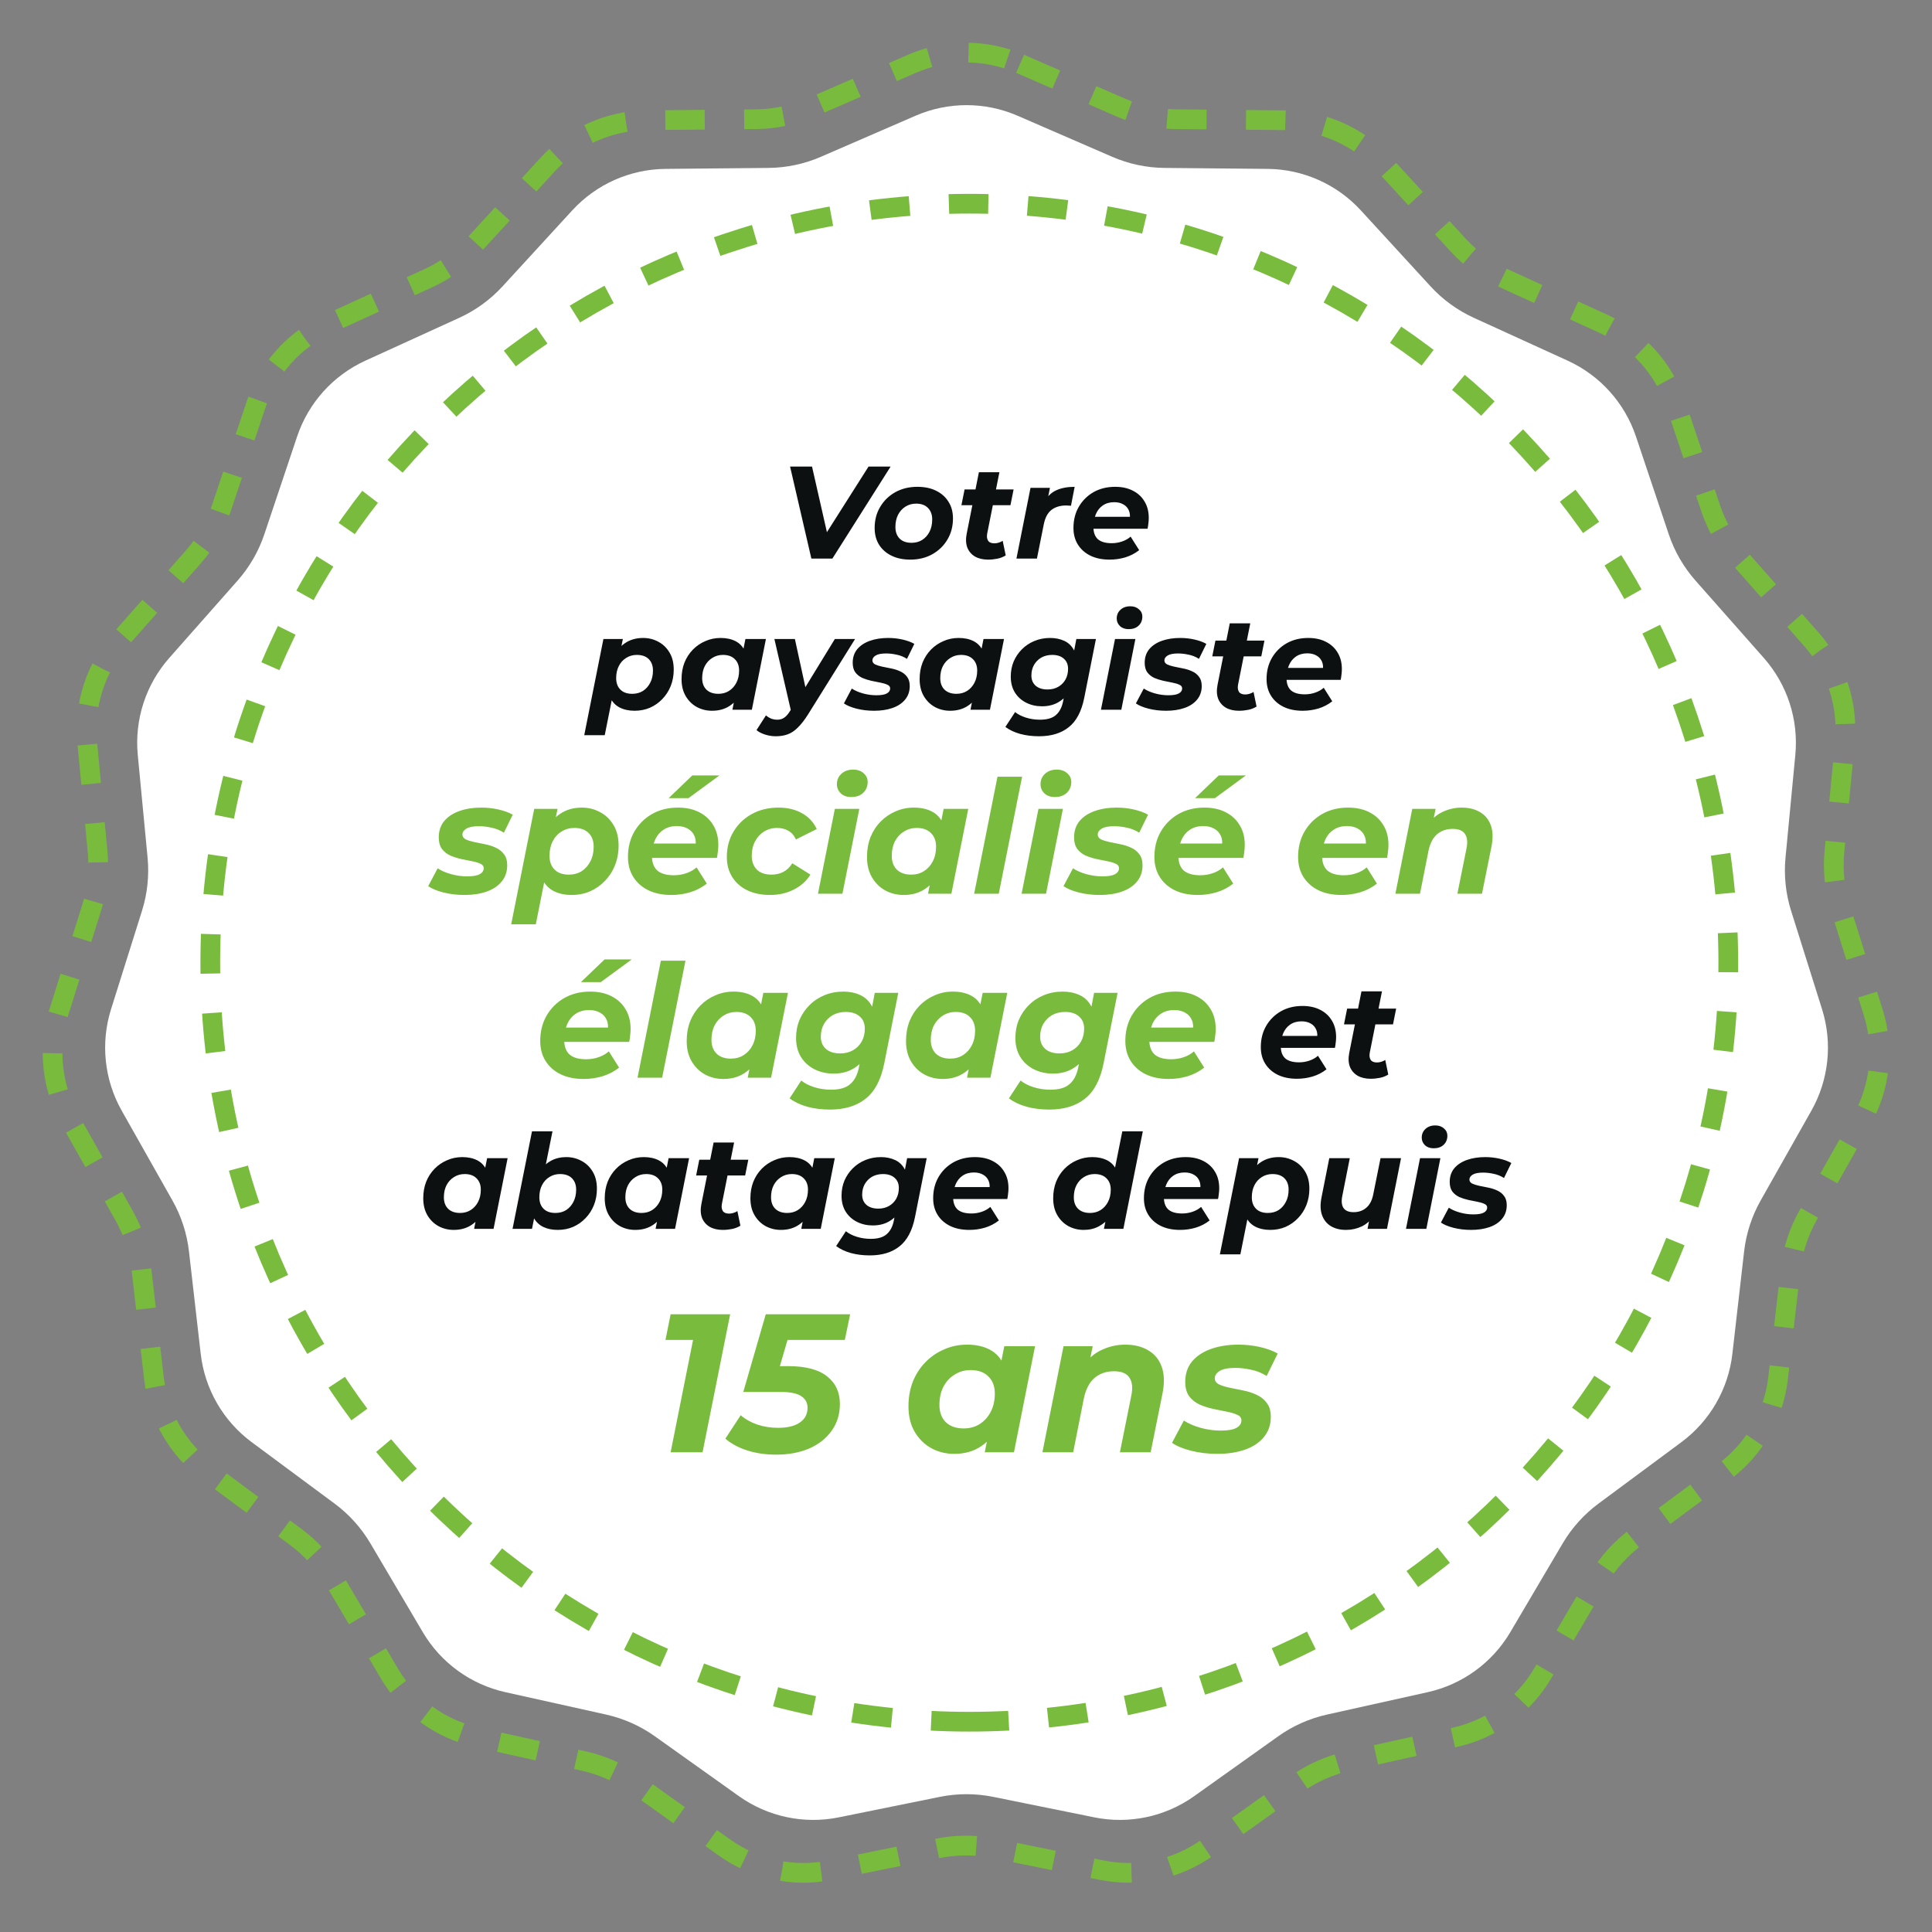
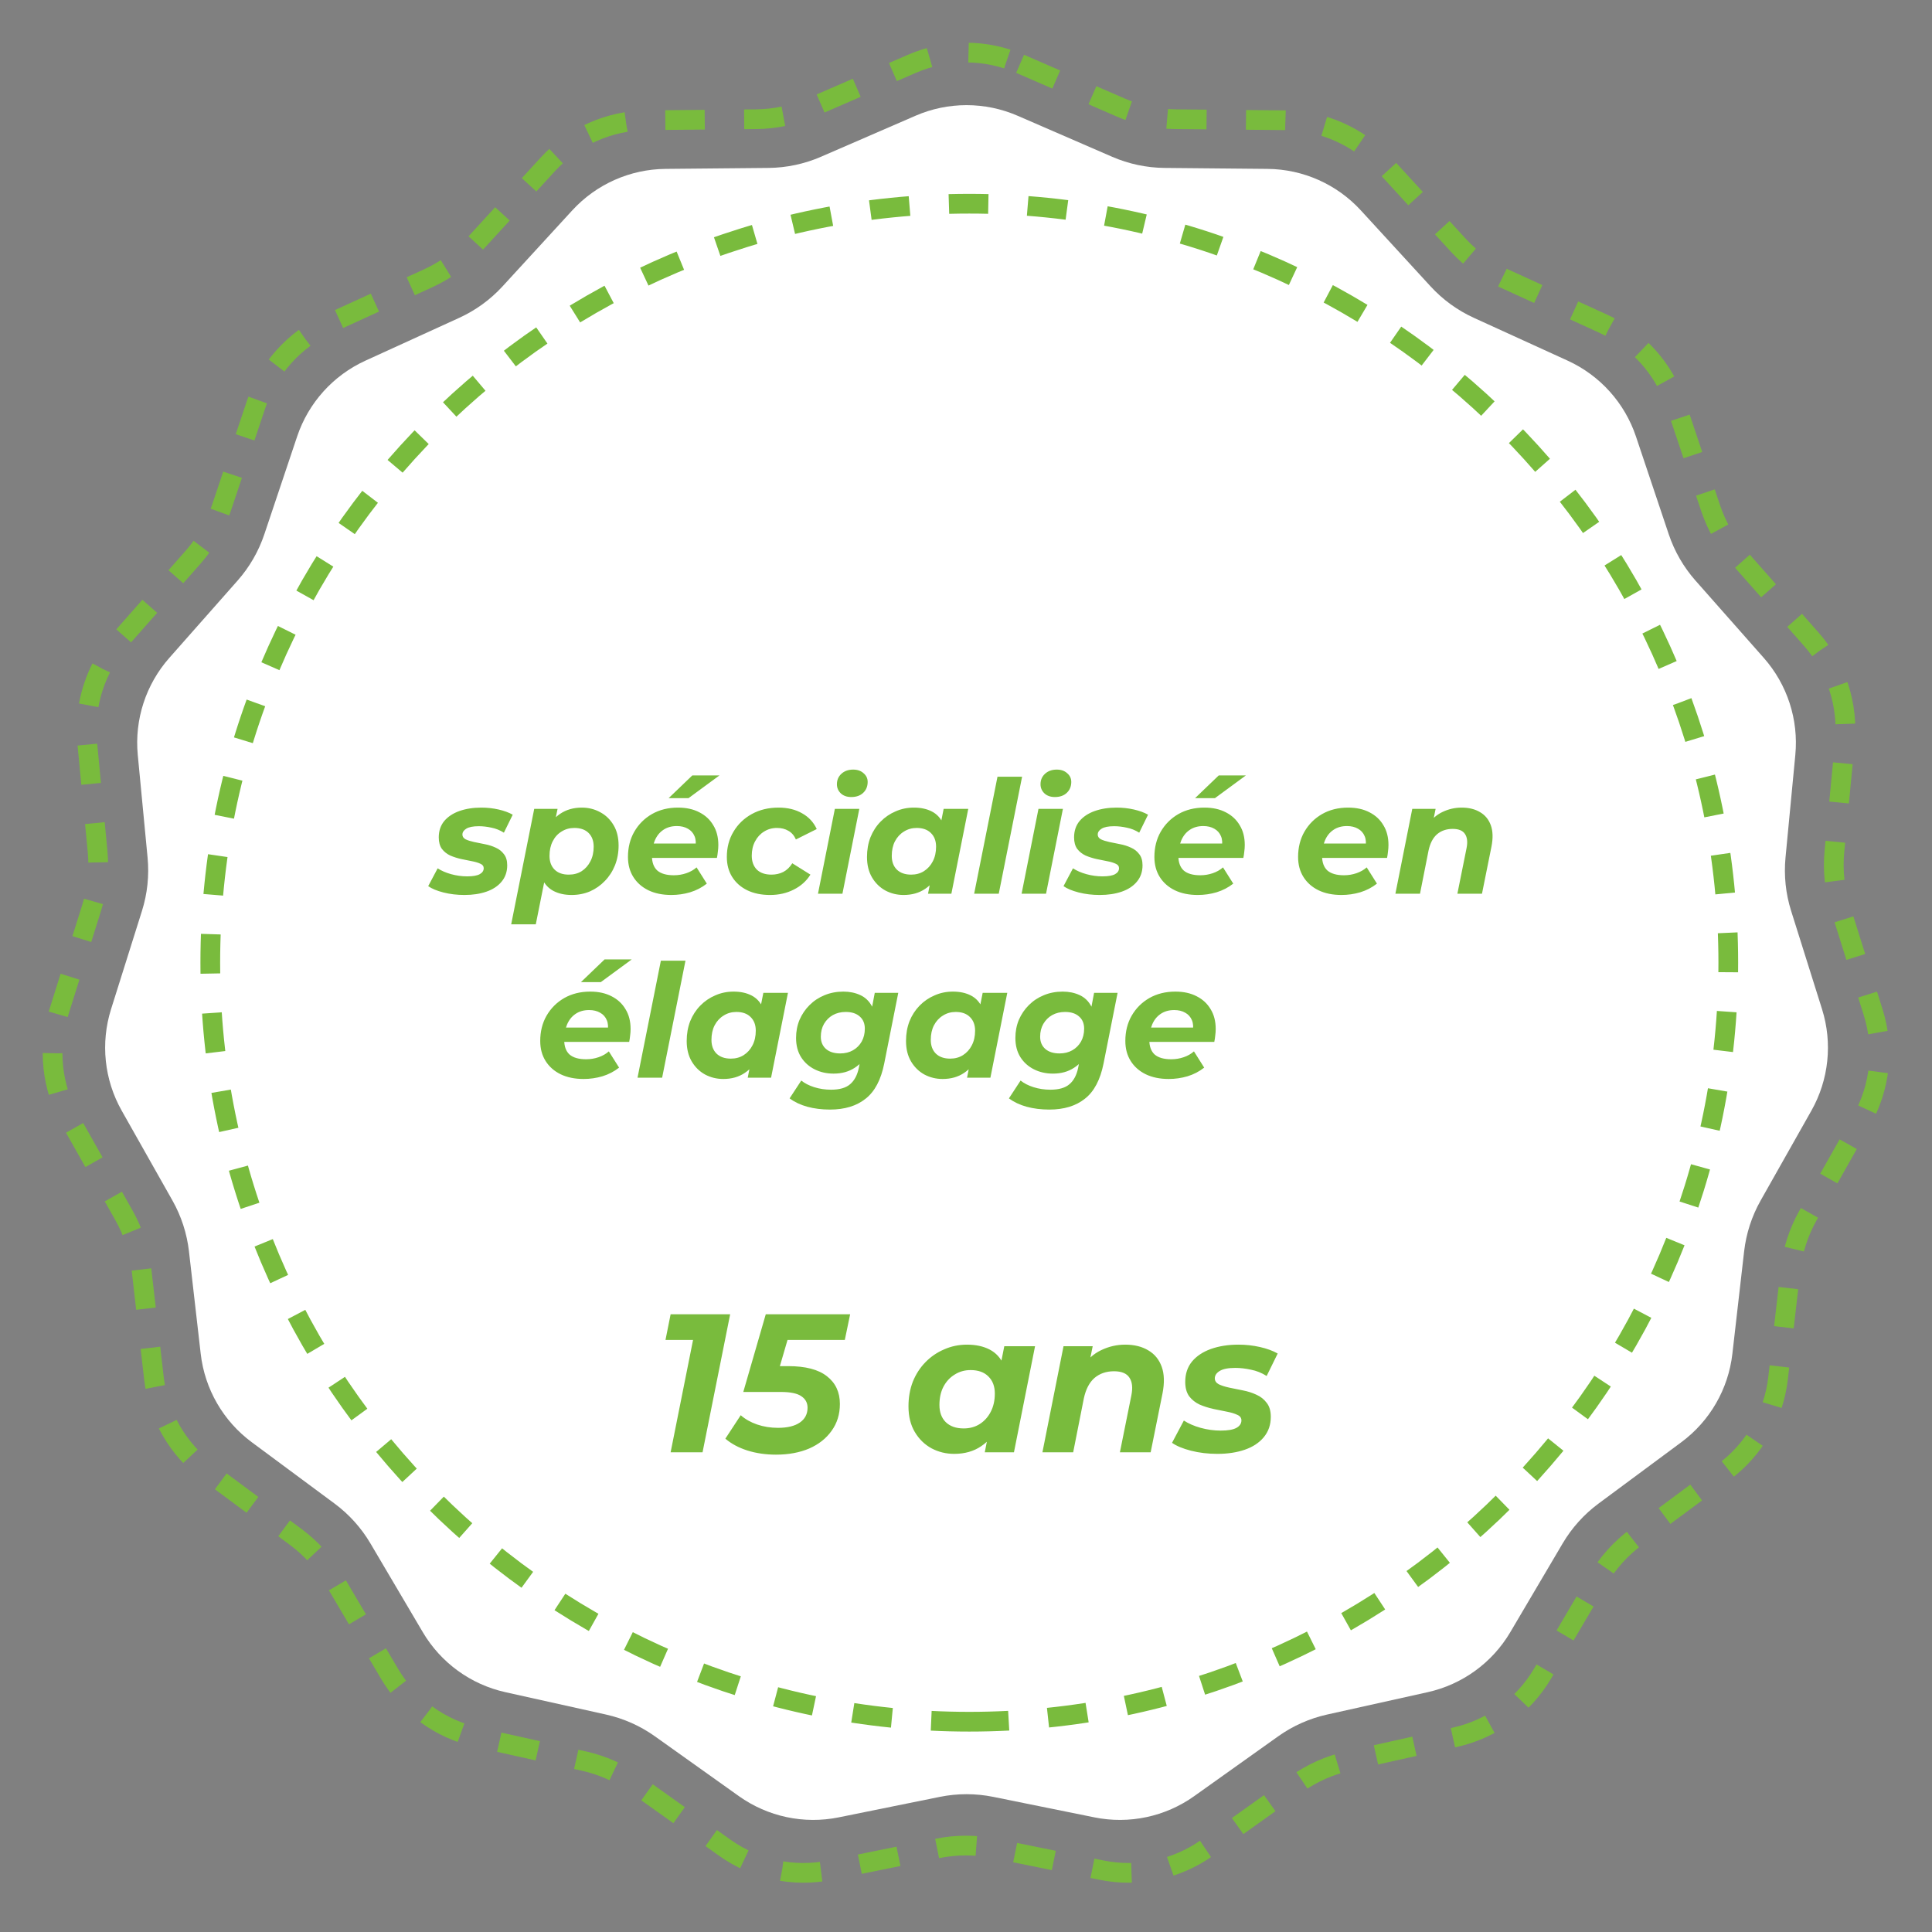
<svg xmlns="http://www.w3.org/2000/svg" width="294" height="294" viewBox="0 0 294 294" fill="none">
  <rect x="0" y="0" width="294" height="294" fill="#808080" stroke="none" />
  <path d="M154.846 17.612L169.242 23.859C171.758 24.951 174.467 25.527 177.21 25.553L192.902 25.701C198.3 25.752 203.436 28.038 207.086 32.016L217.696 43.579C219.55 45.599 221.791 47.228 224.286 48.367L238.561 54.884C243.472 57.127 247.234 61.304 248.95 66.423L253.94 81.301C254.812 83.901 256.197 86.3 258.013 88.355L268.403 100.116C271.978 104.162 273.715 109.508 273.201 114.882L271.708 130.504C271.447 133.234 271.737 135.989 272.559 138.605L277.268 153.575C278.888 158.725 278.3 164.316 275.645 169.016L267.927 182.68C266.578 185.068 265.722 187.702 265.41 190.427L263.622 206.018C263.007 211.381 260.197 216.25 255.859 219.464L243.251 228.807C241.047 230.44 239.194 232.499 237.8 234.861L229.826 248.377C227.083 253.026 222.535 256.331 217.265 257.503L201.947 260.91C199.269 261.506 196.739 262.632 194.505 264.223L181.723 273.327C177.326 276.459 171.827 277.628 166.536 276.555L151.156 273.438C148.468 272.893 145.698 272.893 143.01 273.438L127.63 276.555C122.339 277.628 116.84 276.459 112.443 273.327L99.661 264.223C97.427 262.632 94.897 261.506 92.22 260.91L76.901 257.503C71.631 256.331 67.084 253.026 64.34 248.377L56.366 234.861C54.972 232.499 53.119 230.44 50.915 228.807L38.307 219.464C33.97 216.25 31.159 211.381 30.544 206.018L28.756 190.427C28.444 187.702 27.588 185.068 26.239 182.68L18.521 169.016C15.866 164.316 15.279 158.725 16.898 153.575L21.607 138.605C22.43 135.989 22.719 133.234 22.458 130.504L20.965 114.882C20.452 109.508 22.189 104.162 25.763 100.116L36.153 88.355C37.969 86.3 39.354 83.901 40.226 81.301L45.216 66.423C46.933 61.304 50.694 57.127 55.605 54.884L69.88 48.367C72.375 47.228 74.616 45.599 76.471 43.579L87.081 32.016C90.731 28.038 95.866 25.752 101.264 25.701L116.956 25.553C119.699 25.527 122.408 24.951 124.924 23.859L139.32 17.612C144.272 15.463 149.894 15.463 154.846 17.612Z" fill="white" />
  <path d="M155.232 9.711L170.497 16.342C173.165 17.502 176.038 18.113 178.946 18.141L195.586 18.298C201.31 18.352 206.756 20.778 210.627 25.001L221.877 37.276C223.843 39.42 226.22 41.149 228.865 42.358L244.003 49.276C249.21 51.657 253.199 56.091 255.019 61.525L260.31 77.319C261.235 80.079 262.704 82.625 264.629 84.807L275.647 97.291C279.438 101.586 281.28 107.261 280.735 112.966L279.151 129.549C278.875 132.447 279.182 135.372 280.054 138.149L285.047 154.04C286.765 159.507 286.142 165.442 283.326 170.431L275.142 184.936C273.712 187.471 272.804 190.267 272.473 193.159L270.577 209.71C269.925 215.403 266.945 220.571 262.345 223.983L248.976 233.901C246.639 235.634 244.674 237.82 243.196 240.328L234.74 254.675C231.831 259.61 227.009 263.119 221.42 264.363L205.177 267.979C202.338 268.612 199.655 269.807 197.286 271.496L183.732 281.16C179.069 284.485 173.238 285.726 167.628 284.587L151.319 281.278C148.468 280.7 145.531 280.7 142.681 281.278L126.372 284.587C120.761 285.726 114.93 284.485 110.268 281.16L96.714 271.496C94.345 269.807 91.662 268.612 88.823 267.979L72.579 264.363C66.991 263.119 62.169 259.61 59.26 254.675L50.804 240.328C49.326 237.82 47.361 235.634 45.024 233.901L31.654 223.983C27.055 220.571 24.074 215.403 23.422 209.71L21.527 193.159C21.196 190.267 20.288 187.471 18.858 184.936L10.674 170.431C7.858 165.442 7.235 159.507 8.953 154.04L13.945 138.149C14.818 135.372 15.125 132.447 14.848 129.549L13.265 112.966C12.72 107.261 14.562 101.586 18.353 97.291L29.37 84.807C31.296 82.625 32.764 80.079 33.689 77.319L38.98 61.525C40.801 56.091 44.789 51.657 49.997 49.276L65.135 42.358C67.78 41.149 70.156 39.42 72.123 37.276L83.374 25.001C87.244 20.778 92.69 18.352 98.414 18.298L115.053 18.141C117.962 18.113 120.835 17.502 123.503 16.342L138.768 9.711C144.019 7.43 149.981 7.43 155.232 9.711Z" stroke="#79BB3D" stroke-width="3" stroke-dasharray="6 6" />
-   <path d="M123.469 85L120.229 71H123.569L126.389 83.42H124.289L132.169 71H135.529L126.669 85H123.469ZM138.518 85.16C137.424 85.16 136.471 84.96 135.658 84.56C134.844 84.16 134.211 83.6 133.758 82.88C133.318 82.16 133.098 81.313 133.098 80.34C133.098 79.14 133.378 78.073 133.938 77.14C134.498 76.193 135.264 75.447 136.238 74.9C137.224 74.353 138.344 74.08 139.598 74.08C140.704 74.08 141.658 74.28 142.458 74.68C143.271 75.08 143.898 75.64 144.338 76.36C144.791 77.067 145.018 77.913 145.018 78.9C145.018 80.087 144.738 81.153 144.178 82.1C143.618 83.047 142.851 83.793 141.878 84.34C140.904 84.887 139.784 85.16 138.518 85.16ZM138.718 82.6C139.331 82.6 139.871 82.453 140.338 82.16C140.818 81.853 141.191 81.433 141.458 80.9C141.724 80.367 141.858 79.747 141.858 79.04C141.858 78.32 141.644 77.74 141.218 77.3C140.791 76.86 140.191 76.64 139.418 76.64C138.804 76.64 138.258 76.793 137.778 77.1C137.311 77.393 136.938 77.807 136.658 78.34C136.391 78.873 136.258 79.493 136.258 80.2C136.258 80.933 136.471 81.52 136.898 81.96C137.324 82.387 137.931 82.6 138.718 82.6ZM150.364 85.16C149.59 85.16 148.93 85.007 148.384 84.7C147.837 84.38 147.444 83.927 147.204 83.34C146.977 82.74 146.944 82.033 147.104 81.22L148.964 71.86H152.084L150.224 81.2C150.144 81.653 150.19 82.013 150.364 82.28C150.537 82.547 150.857 82.68 151.324 82.68C151.537 82.68 151.75 82.647 151.964 82.58C152.19 82.513 152.397 82.42 152.584 82.3L153.044 84.52C152.657 84.76 152.23 84.927 151.764 85.02C151.297 85.113 150.83 85.16 150.364 85.16ZM146.304 76.88L146.784 74.48H154.244L153.764 76.88H146.304ZM154.675 85L156.815 74.24H159.775L159.155 77.3L158.875 76.42C159.355 75.553 159.982 74.947 160.755 74.6C161.528 74.253 162.455 74.08 163.535 74.08L162.975 76.96C162.842 76.947 162.715 76.94 162.595 76.94C162.488 76.927 162.375 76.92 162.255 76.92C161.335 76.92 160.582 77.147 159.995 77.6C159.422 78.053 159.035 78.787 158.835 79.8L157.795 85H154.675ZM168.852 85.16C167.732 85.16 166.759 84.96 165.932 84.56C165.119 84.16 164.485 83.6 164.032 82.88C163.579 82.16 163.352 81.313 163.352 80.34C163.352 79.14 163.619 78.073 164.152 77.14C164.699 76.193 165.445 75.447 166.392 74.9C167.352 74.353 168.452 74.08 169.692 74.08C170.745 74.08 171.652 74.28 172.412 74.68C173.172 75.067 173.759 75.613 174.172 76.32C174.599 77.013 174.812 77.847 174.812 78.82C174.812 79.1 174.792 79.38 174.752 79.66C174.725 79.94 174.685 80.207 174.632 80.46H165.732L166.052 78.64H173.172L171.892 79.2C171.999 78.6 171.965 78.1 171.792 77.7C171.619 77.287 171.339 76.973 170.952 76.76C170.565 76.533 170.099 76.42 169.552 76.42C168.872 76.42 168.292 76.587 167.812 76.92C167.345 77.24 166.992 77.687 166.752 78.26C166.512 78.833 166.392 79.48 166.392 80.2C166.392 81.027 166.619 81.647 167.072 82.06C167.539 82.46 168.239 82.66 169.172 82.66C169.719 82.66 170.245 82.573 170.752 82.4C171.259 82.227 171.692 81.98 172.052 81.66L173.352 83.72C172.725 84.213 172.019 84.58 171.232 84.82C170.459 85.047 169.665 85.16 168.852 85.16ZM96.565 108.16C95.698 108.16 94.938 107.993 94.285 107.66C93.645 107.327 93.165 106.813 92.845 106.12C92.525 105.413 92.412 104.507 92.505 103.4C92.585 102.12 92.845 101.007 93.285 100.06C93.738 99.113 94.352 98.38 95.125 97.86C95.898 97.34 96.811 97.08 97.865 97.08C98.705 97.08 99.478 97.273 100.185 97.66C100.891 98.033 101.458 98.58 101.885 99.3C102.311 100.007 102.525 100.873 102.525 101.9C102.525 102.793 102.371 103.627 102.065 104.4C101.758 105.16 101.331 105.82 100.785 106.38C100.251 106.94 99.625 107.38 98.905 107.7C98.185 108.007 97.405 108.16 96.565 108.16ZM88.905 111.88L91.825 97.24H94.785L94.345 99.38L93.665 102.58L93.245 105.78L92.025 111.88H88.905ZM96.205 105.58C96.832 105.58 97.378 105.433 97.845 105.14C98.311 104.833 98.678 104.42 98.945 103.9C99.225 103.367 99.365 102.747 99.365 102.04C99.365 101.307 99.151 100.727 98.725 100.3C98.298 99.873 97.692 99.66 96.905 99.66C96.305 99.66 95.765 99.813 95.285 100.12C94.805 100.413 94.431 100.827 94.165 101.36C93.898 101.88 93.765 102.493 93.765 103.2C93.765 103.933 93.978 104.513 94.405 104.94C94.832 105.367 95.431 105.58 96.205 105.58ZM108.353 108.16C107.527 108.16 106.76 107.973 106.053 107.6C105.347 107.213 104.78 106.66 104.353 105.94C103.927 105.22 103.713 104.353 103.713 103.34C103.713 102.433 103.86 101.6 104.153 100.84C104.46 100.08 104.887 99.42 105.433 98.86C105.98 98.3 106.613 97.867 107.333 97.56C108.053 97.24 108.827 97.08 109.653 97.08C110.547 97.08 111.313 97.247 111.953 97.58C112.593 97.913 113.067 98.433 113.373 99.14C113.693 99.833 113.807 100.733 113.713 101.84C113.647 103.107 113.387 104.22 112.933 105.18C112.48 106.127 111.867 106.86 111.093 107.38C110.333 107.9 109.42 108.16 108.353 108.16ZM109.313 105.58C109.927 105.58 110.467 105.433 110.933 105.14C111.413 104.833 111.787 104.42 112.053 103.9C112.333 103.367 112.473 102.747 112.473 102.04C112.473 101.307 112.253 100.727 111.813 100.3C111.387 99.873 110.787 99.66 110.013 99.66C109.413 99.66 108.873 99.813 108.393 100.12C107.913 100.413 107.533 100.827 107.253 101.36C106.987 101.88 106.853 102.493 106.853 103.2C106.853 103.933 107.067 104.513 107.493 104.94C107.933 105.367 108.54 105.58 109.313 105.58ZM111.453 108L111.873 105.86L112.573 102.66L112.993 99.46L113.433 97.24H116.553L114.413 108H111.453ZM118.042 112.04C117.495 112.04 116.955 111.953 116.422 111.78C115.875 111.607 115.442 111.38 115.122 111.1L116.562 108.86C116.789 109.06 117.042 109.22 117.322 109.34C117.615 109.46 117.935 109.52 118.282 109.52C118.682 109.52 119.029 109.42 119.322 109.22C119.629 109.02 119.929 108.68 120.222 108.2L121.082 106.84L121.362 106.52L127.042 97.24H130.122L122.962 108.72C122.429 109.56 121.915 110.22 121.422 110.7C120.942 111.193 120.429 111.54 119.882 111.74C119.349 111.94 118.735 112.04 118.042 112.04ZM120.422 108.42L117.842 97.24H120.962L122.922 106.24L120.422 108.42ZM133.019 108.16C132.072 108.16 131.179 108.053 130.339 107.84C129.512 107.627 128.872 107.36 128.419 107.04L129.619 104.78C130.085 105.087 130.652 105.333 131.319 105.52C131.999 105.707 132.679 105.8 133.359 105.8C134.092 105.8 134.625 105.707 134.959 105.52C135.292 105.333 135.459 105.08 135.459 104.76C135.459 104.507 135.319 104.32 135.039 104.2C134.759 104.067 134.405 103.96 133.979 103.88C133.552 103.8 133.092 103.707 132.599 103.6C132.119 103.493 131.659 103.347 131.219 103.16C130.792 102.96 130.439 102.68 130.159 102.32C129.892 101.947 129.759 101.46 129.759 100.86C129.759 100.047 129.985 99.36 130.439 98.8C130.905 98.24 131.545 97.813 132.359 97.52C133.185 97.227 134.119 97.08 135.159 97.08C135.905 97.08 136.632 97.16 137.339 97.32C138.045 97.48 138.645 97.7 139.139 97.98L138.019 100.26C137.512 99.94 136.979 99.727 136.419 99.62C135.872 99.5 135.345 99.44 134.839 99.44C134.105 99.44 133.572 99.547 133.239 99.76C132.919 99.96 132.759 100.207 132.759 100.5C132.759 100.753 132.892 100.953 133.159 101.1C133.439 101.233 133.792 101.347 134.219 101.44C134.645 101.52 135.105 101.613 135.599 101.72C136.092 101.813 136.552 101.96 136.979 102.16C137.405 102.347 137.752 102.62 138.019 102.98C138.299 103.327 138.439 103.8 138.439 104.4C138.439 105.213 138.199 105.907 137.719 106.48C137.252 107.04 136.612 107.46 135.799 107.74C134.985 108.02 134.059 108.16 133.019 108.16ZM144.584 108.16C143.757 108.16 142.99 107.973 142.284 107.6C141.577 107.213 141.01 106.66 140.584 105.94C140.157 105.22 139.944 104.353 139.944 103.34C139.944 102.433 140.09 101.6 140.384 100.84C140.69 100.08 141.117 99.42 141.664 98.86C142.21 98.3 142.844 97.867 143.564 97.56C144.284 97.24 145.057 97.08 145.884 97.08C146.777 97.08 147.544 97.247 148.184 97.58C148.824 97.913 149.297 98.433 149.604 99.14C149.924 99.833 150.037 100.733 149.944 101.84C149.877 103.107 149.617 104.22 149.164 105.18C148.71 106.127 148.097 106.86 147.324 107.38C146.564 107.9 145.65 108.16 144.584 108.16ZM145.544 105.58C146.157 105.58 146.697 105.433 147.164 105.14C147.644 104.833 148.017 104.42 148.284 103.9C148.564 103.367 148.704 102.747 148.704 102.04C148.704 101.307 148.484 100.727 148.044 100.3C147.617 99.873 147.017 99.66 146.244 99.66C145.644 99.66 145.104 99.813 144.624 100.12C144.144 100.413 143.764 100.827 143.484 101.36C143.217 101.88 143.084 102.493 143.084 103.2C143.084 103.933 143.297 104.513 143.724 104.94C144.164 105.367 144.77 105.58 145.544 105.58ZM147.684 108L148.104 105.86L148.804 102.66L149.224 99.46L149.664 97.24H152.784L150.644 108H147.684ZM158.112 112.04C157.072 112.04 156.112 111.92 155.232 111.68C154.366 111.44 153.619 111.087 152.992 110.62L154.472 108.36C154.899 108.707 155.446 108.987 156.112 109.2C156.792 109.413 157.506 109.52 158.252 109.52C159.332 109.52 160.139 109.287 160.672 108.82C161.219 108.353 161.586 107.66 161.772 106.74L162.152 104.8L162.872 102.28L163.352 99.56L163.792 97.24H166.772L164.992 106.2C164.579 108.267 163.792 109.753 162.632 110.66C161.486 111.58 159.979 112.04 158.112 112.04ZM158.572 107.48C157.692 107.48 156.892 107.3 156.172 106.94C155.452 106.58 154.879 106.067 154.452 105.4C154.026 104.72 153.812 103.907 153.812 102.96C153.812 102.133 153.959 101.367 154.252 100.66C154.559 99.953 154.979 99.333 155.512 98.8C156.059 98.253 156.692 97.833 157.412 97.54C158.146 97.233 158.946 97.08 159.812 97.08C160.599 97.08 161.312 97.227 161.952 97.52C162.592 97.813 163.086 98.287 163.432 98.94C163.792 99.593 163.926 100.467 163.832 101.56C163.752 102.747 163.492 103.787 163.052 104.68C162.612 105.56 162.012 106.247 161.252 106.74C160.506 107.233 159.612 107.48 158.572 107.48ZM159.412 104.92C160.026 104.92 160.566 104.787 161.032 104.52C161.499 104.253 161.866 103.887 162.132 103.42C162.399 102.94 162.532 102.393 162.532 101.78C162.532 101.127 162.319 100.613 161.892 100.24C161.466 99.853 160.872 99.66 160.112 99.66C159.499 99.66 158.952 99.793 158.472 100.06C158.006 100.327 157.632 100.7 157.352 101.18C157.086 101.647 156.952 102.187 156.952 102.8C156.952 103.453 157.172 103.973 157.612 104.36C158.052 104.733 158.652 104.92 159.412 104.92ZM167.536 108L169.676 97.24H172.776L170.636 108H167.536ZM171.756 95.74C171.21 95.74 170.77 95.587 170.436 95.28C170.103 94.96 169.936 94.573 169.936 94.12C169.936 93.587 170.123 93.147 170.496 92.8C170.883 92.44 171.383 92.26 171.996 92.26C172.543 92.26 172.983 92.413 173.316 92.72C173.663 93.013 173.836 93.38 173.836 93.82C173.836 94.393 173.643 94.86 173.256 95.22C172.883 95.567 172.383 95.74 171.756 95.74ZM177.452 108.16C176.506 108.16 175.612 108.053 174.772 107.84C173.946 107.627 173.306 107.36 172.852 107.04L174.052 104.78C174.519 105.087 175.086 105.333 175.752 105.52C176.432 105.707 177.112 105.8 177.792 105.8C178.526 105.8 179.059 105.707 179.392 105.52C179.726 105.333 179.892 105.08 179.892 104.76C179.892 104.507 179.752 104.32 179.472 104.2C179.192 104.067 178.839 103.96 178.412 103.88C177.986 103.8 177.526 103.707 177.032 103.6C176.552 103.493 176.092 103.347 175.652 103.16C175.226 102.96 174.872 102.68 174.592 102.32C174.326 101.947 174.192 101.46 174.192 100.86C174.192 100.047 174.419 99.36 174.872 98.8C175.339 98.24 175.979 97.813 176.792 97.52C177.619 97.227 178.552 97.08 179.592 97.08C180.339 97.08 181.066 97.16 181.772 97.32C182.479 97.48 183.079 97.7 183.572 97.98L182.452 100.26C181.946 99.94 181.412 99.727 180.852 99.62C180.306 99.5 179.779 99.44 179.272 99.44C178.539 99.44 178.006 99.547 177.672 99.76C177.352 99.96 177.192 100.207 177.192 100.5C177.192 100.753 177.326 100.953 177.592 101.1C177.872 101.233 178.226 101.347 178.652 101.44C179.079 101.52 179.539 101.613 180.032 101.72C180.526 101.813 180.986 101.96 181.412 102.16C181.839 102.347 182.186 102.62 182.452 102.98C182.732 103.327 182.872 103.8 182.872 104.4C182.872 105.213 182.632 105.907 182.152 106.48C181.686 107.04 181.046 107.46 180.232 107.74C179.419 108.02 178.492 108.16 177.452 108.16ZM188.537 108.16C187.764 108.16 187.104 108.007 186.557 107.7C186.011 107.38 185.617 106.927 185.377 106.34C185.151 105.74 185.117 105.033 185.277 104.22L187.137 94.86H190.257L188.397 104.2C188.317 104.653 188.364 105.013 188.537 105.28C188.711 105.547 189.031 105.68 189.497 105.68C189.711 105.68 189.924 105.647 190.137 105.58C190.364 105.513 190.571 105.42 190.757 105.3L191.217 107.52C190.831 107.76 190.404 107.927 189.937 108.02C189.471 108.113 189.004 108.16 188.537 108.16ZM184.477 99.88L184.957 97.48H192.417L191.937 99.88H184.477ZM198.237 108.16C197.117 108.16 196.143 107.96 195.317 107.56C194.503 107.16 193.87 106.6 193.417 105.88C192.963 105.16 192.737 104.313 192.737 103.34C192.737 102.14 193.003 101.073 193.537 100.14C194.083 99.193 194.83 98.447 195.777 97.9C196.737 97.353 197.837 97.08 199.077 97.08C200.13 97.08 201.037 97.28 201.797 97.68C202.557 98.067 203.143 98.613 203.557 99.32C203.983 100.013 204.197 100.847 204.197 101.82C204.197 102.1 204.177 102.38 204.137 102.66C204.11 102.94 204.07 103.207 204.017 103.46H195.117L195.437 101.64H202.557L201.277 102.2C201.383 101.6 201.35 101.1 201.177 100.7C201.003 100.287 200.723 99.973 200.337 99.76C199.95 99.533 199.483 99.42 198.937 99.42C198.257 99.42 197.677 99.587 197.197 99.92C196.73 100.24 196.377 100.687 196.137 101.26C195.897 101.833 195.777 102.48 195.777 103.2C195.777 104.027 196.003 104.647 196.457 105.06C196.923 105.46 197.623 105.66 198.557 105.66C199.103 105.66 199.63 105.573 200.137 105.4C200.643 105.227 201.077 104.98 201.437 104.66L202.737 106.72C202.11 107.213 201.403 107.58 200.617 107.82C199.843 108.047 199.05 108.16 198.237 108.16ZM197.362 164.16C196.242 164.16 195.268 163.96 194.442 163.56C193.628 163.16 192.995 162.6 192.542 161.88C192.088 161.16 191.862 160.313 191.862 159.34C191.862 158.14 192.128 157.073 192.662 156.14C193.208 155.193 193.955 154.447 194.902 153.9C195.862 153.353 196.962 153.08 198.202 153.08C199.255 153.08 200.162 153.28 200.922 153.68C201.682 154.067 202.268 154.613 202.682 155.32C203.108 156.013 203.322 156.847 203.322 157.82C203.322 158.1 203.302 158.38 203.262 158.66C203.235 158.94 203.195 159.207 203.142 159.46H194.242L194.562 157.64H201.682L200.402 158.2C200.508 157.6 200.475 157.1 200.302 156.7C200.128 156.287 199.848 155.973 199.462 155.76C199.075 155.533 198.608 155.42 198.062 155.42C197.382 155.42 196.802 155.587 196.322 155.92C195.855 156.24 195.502 156.687 195.262 157.26C195.022 157.833 194.902 158.48 194.902 159.2C194.902 160.027 195.128 160.647 195.582 161.06C196.048 161.46 196.748 161.66 197.682 161.66C198.228 161.66 198.755 161.573 199.262 161.4C199.768 161.227 200.202 160.98 200.562 160.66L201.862 162.72C201.235 163.213 200.528 163.58 199.742 163.82C198.968 164.047 198.175 164.16 197.362 164.16ZM208.58 164.16C207.807 164.16 207.147 164.007 206.6 163.7C206.054 163.38 205.66 162.927 205.42 162.34C205.194 161.74 205.16 161.033 205.32 160.22L207.18 150.86H210.3L208.44 160.2C208.36 160.653 208.407 161.013 208.58 161.28C208.754 161.547 209.074 161.68 209.54 161.68C209.754 161.68 209.967 161.647 210.18 161.58C210.407 161.513 210.614 161.42 210.8 161.3L211.26 163.52C210.874 163.76 210.447 163.927 209.98 164.02C209.514 164.113 209.047 164.16 208.58 164.16ZM204.52 155.88L205 153.48H212.46L211.98 155.88H204.52ZM69.047 187.16C68.22 187.16 67.453 186.973 66.747 186.6C66.04 186.213 65.473 185.66 65.047 184.94C64.62 184.22 64.407 183.353 64.407 182.34C64.407 181.433 64.553 180.6 64.847 179.84C65.153 179.08 65.58 178.42 66.127 177.86C66.673 177.3 67.307 176.867 68.027 176.56C68.747 176.24 69.52 176.08 70.347 176.08C71.24 176.08 72.007 176.247 72.647 176.58C73.287 176.913 73.76 177.433 74.067 178.14C74.387 178.833 74.5 179.733 74.407 180.84C74.34 182.107 74.08 183.22 73.627 184.18C73.173 185.127 72.56 185.86 71.787 186.38C71.027 186.9 70.113 187.16 69.047 187.16ZM70.007 184.58C70.62 184.58 71.16 184.433 71.627 184.14C72.107 183.833 72.48 183.42 72.747 182.9C73.027 182.367 73.167 181.747 73.167 181.04C73.167 180.307 72.947 179.727 72.507 179.3C72.08 178.873 71.48 178.66 70.707 178.66C70.107 178.66 69.567 178.813 69.087 179.12C68.607 179.413 68.227 179.827 67.947 180.36C67.68 180.88 67.547 181.493 67.547 182.2C67.547 182.933 67.76 183.513 68.187 183.94C68.627 184.367 69.233 184.58 70.007 184.58ZM72.147 187L72.567 184.86L73.267 181.66L73.687 178.46L74.127 176.24H77.247L75.107 187H72.147ZM77.995 187L80.955 172.16H84.075L82.815 178.42L81.975 181.56L81.495 184.32L80.955 187H77.995ZM84.875 187.16C84.049 187.16 83.322 187.013 82.695 186.72C82.082 186.427 81.602 185.98 81.255 185.38C80.922 184.767 80.755 184 80.755 183.08C80.755 182.107 80.875 181.193 81.115 180.34C81.355 179.487 81.709 178.747 82.175 178.12C82.642 177.48 83.209 176.98 83.875 176.62C84.555 176.26 85.322 176.08 86.175 176.08C87.015 176.08 87.789 176.273 88.495 176.66C89.202 177.033 89.769 177.58 90.195 178.3C90.622 179.007 90.835 179.873 90.835 180.9C90.835 181.793 90.682 182.627 90.375 183.4C90.069 184.16 89.642 184.82 89.095 185.38C88.562 185.94 87.935 186.38 87.215 186.7C86.495 187.007 85.715 187.16 84.875 187.16ZM84.515 184.58C85.142 184.58 85.689 184.433 86.155 184.14C86.622 183.833 86.989 183.42 87.255 182.9C87.535 182.367 87.675 181.747 87.675 181.04C87.675 180.307 87.462 179.727 87.035 179.3C86.609 178.873 86.002 178.66 85.215 178.66C84.615 178.66 84.075 178.813 83.595 179.12C83.115 179.413 82.742 179.827 82.475 180.36C82.209 180.88 82.075 181.493 82.075 182.2C82.075 182.933 82.289 183.513 82.715 183.94C83.142 184.367 83.742 184.58 84.515 184.58ZM96.664 187.16C95.837 187.16 95.071 186.973 94.364 186.6C93.657 186.213 93.091 185.66 92.664 184.94C92.237 184.22 92.024 183.353 92.024 182.34C92.024 181.433 92.171 180.6 92.464 179.84C92.771 179.08 93.197 178.42 93.744 177.86C94.291 177.3 94.924 176.867 95.644 176.56C96.364 176.24 97.137 176.08 97.964 176.08C98.857 176.08 99.624 176.247 100.264 176.58C100.904 176.913 101.377 177.433 101.684 178.14C102.004 178.833 102.117 179.733 102.024 180.84C101.957 182.107 101.697 183.22 101.244 184.18C100.79 185.127 100.177 185.86 99.404 186.38C98.644 186.9 97.731 187.16 96.664 187.16ZM97.624 184.58C98.237 184.58 98.777 184.433 99.244 184.14C99.724 183.833 100.097 183.42 100.364 182.9C100.644 182.367 100.784 181.747 100.784 181.04C100.784 180.307 100.564 179.727 100.124 179.3C99.697 178.873 99.097 178.66 98.324 178.66C97.724 178.66 97.184 178.813 96.704 179.12C96.224 179.413 95.844 179.827 95.564 180.36C95.297 180.88 95.164 181.493 95.164 182.2C95.164 182.933 95.377 183.513 95.804 183.94C96.244 184.367 96.851 184.58 97.624 184.58ZM99.764 187L100.184 184.86L100.884 181.66L101.304 178.46L101.744 176.24H104.864L102.724 187H99.764ZM109.992 187.16C109.219 187.16 108.559 187.007 108.012 186.7C107.466 186.38 107.072 185.927 106.832 185.34C106.606 184.74 106.572 184.033 106.732 183.22L108.592 173.86H111.712L109.852 183.2C109.772 183.653 109.819 184.013 109.992 184.28C110.166 184.547 110.486 184.68 110.952 184.68C111.166 184.68 111.379 184.647 111.592 184.58C111.819 184.513 112.026 184.42 112.212 184.3L112.672 186.52C112.286 186.76 111.859 186.927 111.392 187.02C110.926 187.113 110.459 187.16 109.992 187.16ZM105.932 178.88L106.412 176.48H113.872L113.392 178.88H105.932ZM118.832 187.16C118.005 187.16 117.238 186.973 116.532 186.6C115.825 186.213 115.258 185.66 114.832 184.94C114.405 184.22 114.192 183.353 114.192 182.34C114.192 181.433 114.338 180.6 114.632 179.84C114.938 179.08 115.365 178.42 115.912 177.86C116.458 177.3 117.092 176.867 117.812 176.56C118.532 176.24 119.305 176.08 120.132 176.08C121.025 176.08 121.792 176.247 122.432 176.58C123.072 176.913 123.545 177.433 123.852 178.14C124.172 178.833 124.285 179.733 124.192 180.84C124.125 182.107 123.865 183.22 123.412 184.18C122.958 185.127 122.345 185.86 121.572 186.38C120.812 186.9 119.898 187.16 118.832 187.16ZM119.792 184.58C120.405 184.58 120.945 184.433 121.412 184.14C121.892 183.833 122.265 183.42 122.532 182.9C122.812 182.367 122.952 181.747 122.952 181.04C122.952 180.307 122.732 179.727 122.292 179.3C121.865 178.873 121.265 178.66 120.492 178.66C119.892 178.66 119.352 178.813 118.872 179.12C118.392 179.413 118.012 179.827 117.732 180.36C117.465 180.88 117.332 181.493 117.332 182.2C117.332 182.933 117.545 183.513 117.972 183.94C118.412 184.367 119.018 184.58 119.792 184.58ZM121.932 187L122.352 184.86L123.052 181.66L123.472 178.46L123.912 176.24H127.032L124.892 187H121.932ZM132.36 191.04C131.32 191.04 130.36 190.92 129.48 190.68C128.614 190.44 127.867 190.087 127.24 189.62L128.72 187.36C129.147 187.707 129.694 187.987 130.36 188.2C131.04 188.413 131.754 188.52 132.5 188.52C133.58 188.52 134.387 188.287 134.92 187.82C135.467 187.353 135.834 186.66 136.02 185.74L136.4 183.8L137.12 181.28L137.6 178.56L138.04 176.24H141.02L139.24 185.2C138.827 187.267 138.04 188.753 136.88 189.66C135.734 190.58 134.227 191.04 132.36 191.04ZM132.82 186.48C131.94 186.48 131.14 186.3 130.42 185.94C129.7 185.58 129.127 185.067 128.7 184.4C128.274 183.72 128.06 182.907 128.06 181.96C128.06 181.133 128.207 180.367 128.5 179.66C128.807 178.953 129.227 178.333 129.76 177.8C130.307 177.253 130.94 176.833 131.66 176.54C132.394 176.233 133.194 176.08 134.06 176.08C134.847 176.08 135.56 176.227 136.2 176.52C136.84 176.813 137.334 177.287 137.68 177.94C138.04 178.593 138.174 179.467 138.08 180.56C138 181.747 137.74 182.787 137.3 183.68C136.86 184.56 136.26 185.247 135.5 185.74C134.754 186.233 133.86 186.48 132.82 186.48ZM133.66 183.92C134.274 183.92 134.814 183.787 135.28 183.52C135.747 183.253 136.114 182.887 136.38 182.42C136.647 181.94 136.78 181.393 136.78 180.78C136.78 180.127 136.567 179.613 136.14 179.24C135.714 178.853 135.12 178.66 134.36 178.66C133.747 178.66 133.2 178.793 132.72 179.06C132.254 179.327 131.88 179.7 131.6 180.18C131.334 180.647 131.2 181.187 131.2 181.8C131.2 182.453 131.42 182.973 131.86 183.36C132.3 183.733 132.9 183.92 133.66 183.92ZM147.504 187.16C146.384 187.16 145.411 186.96 144.584 186.56C143.771 186.16 143.138 185.6 142.684 184.88C142.231 184.16 142.004 183.313 142.004 182.34C142.004 181.14 142.271 180.073 142.804 179.14C143.351 178.193 144.098 177.447 145.044 176.9C146.004 176.353 147.104 176.08 148.344 176.08C149.398 176.08 150.304 176.28 151.064 176.68C151.824 177.067 152.411 177.613 152.824 178.32C153.251 179.013 153.464 179.847 153.464 180.82C153.464 181.1 153.444 181.38 153.404 181.66C153.378 181.94 153.338 182.207 153.284 182.46H144.384L144.704 180.64H151.824L150.544 181.2C150.651 180.6 150.618 180.1 150.444 179.7C150.271 179.287 149.991 178.973 149.604 178.76C149.218 178.533 148.751 178.42 148.204 178.42C147.524 178.42 146.944 178.587 146.464 178.92C145.998 179.24 145.644 179.687 145.404 180.26C145.164 180.833 145.044 181.48 145.044 182.2C145.044 183.027 145.271 183.647 145.724 184.06C146.191 184.46 146.891 184.66 147.824 184.66C148.371 184.66 148.898 184.573 149.404 184.4C149.911 184.227 150.344 183.98 150.704 183.66L152.004 185.72C151.378 186.213 150.671 186.58 149.884 186.82C149.111 187.047 148.318 187.16 147.504 187.16ZM164.907 187.16C164.08 187.16 163.314 186.973 162.607 186.6C161.9 186.213 161.334 185.66 160.907 184.94C160.48 184.22 160.267 183.353 160.267 182.34C160.267 181.433 160.414 180.6 160.707 179.84C161.014 179.08 161.44 178.42 161.987 177.86C162.534 177.3 163.167 176.867 163.887 176.56C164.607 176.24 165.38 176.08 166.207 176.08C167.047 176.08 167.774 176.227 168.387 176.52C169 176.813 169.474 177.267 169.807 177.88C170.154 178.48 170.327 179.24 170.327 180.16C170.327 181.147 170.207 182.067 169.967 182.92C169.74 183.76 169.394 184.5 168.927 185.14C168.46 185.767 167.887 186.26 167.207 186.62C166.54 186.98 165.774 187.16 164.907 187.16ZM165.867 184.58C166.48 184.58 167.02 184.433 167.487 184.14C167.967 183.833 168.34 183.42 168.607 182.9C168.887 182.367 169.027 181.747 169.027 181.04C169.027 180.307 168.807 179.727 168.367 179.3C167.94 178.873 167.34 178.66 166.567 178.66C165.967 178.66 165.427 178.813 164.947 179.12C164.467 179.413 164.087 179.827 163.807 180.36C163.54 180.88 163.407 181.493 163.407 182.2C163.407 182.933 163.62 183.513 164.047 183.94C164.487 184.367 165.094 184.58 165.867 184.58ZM167.987 187L168.427 184.86L169.107 181.66L169.527 178.46L170.787 172.16H173.907L170.947 187H167.987ZM179.575 187.16C178.455 187.16 177.481 186.96 176.655 186.56C175.841 186.16 175.208 185.6 174.755 184.88C174.301 184.16 174.075 183.313 174.075 182.34C174.075 181.14 174.341 180.073 174.875 179.14C175.421 178.193 176.168 177.447 177.115 176.9C178.075 176.353 179.175 176.08 180.415 176.08C181.468 176.08 182.375 176.28 183.135 176.68C183.895 177.067 184.481 177.613 184.895 178.32C185.321 179.013 185.535 179.847 185.535 180.82C185.535 181.1 185.515 181.38 185.475 181.66C185.448 181.94 185.408 182.207 185.355 182.46H176.455L176.775 180.64H183.895L182.615 181.2C182.721 180.6 182.688 180.1 182.515 179.7C182.341 179.287 182.061 178.973 181.675 178.76C181.288 178.533 180.821 178.42 180.275 178.42C179.595 178.42 179.015 178.587 178.535 178.92C178.068 179.24 177.715 179.687 177.475 180.26C177.235 180.833 177.115 181.48 177.115 182.2C177.115 183.027 177.341 183.647 177.795 184.06C178.261 184.46 178.961 184.66 179.895 184.66C180.441 184.66 180.968 184.573 181.475 184.4C181.981 184.227 182.415 183.98 182.775 183.66L184.075 185.72C183.448 186.213 182.741 186.58 181.955 186.82C181.181 187.047 180.388 187.16 179.575 187.16ZM193.293 187.16C192.427 187.16 191.667 186.993 191.013 186.66C190.373 186.327 189.893 185.813 189.573 185.12C189.253 184.413 189.14 183.507 189.233 182.4C189.313 181.12 189.573 180.007 190.013 179.06C190.467 178.113 191.08 177.38 191.853 176.86C192.627 176.34 193.54 176.08 194.593 176.08C195.433 176.08 196.207 176.273 196.913 176.66C197.62 177.033 198.187 177.58 198.613 178.3C199.04 179.007 199.253 179.873 199.253 180.9C199.253 181.793 199.1 182.627 198.793 183.4C198.487 184.16 198.06 184.82 197.513 185.38C196.98 185.94 196.353 186.38 195.633 186.7C194.913 187.007 194.133 187.16 193.293 187.16ZM185.633 190.88L188.553 176.24H191.513L191.073 178.38L190.393 181.58L189.973 184.78L188.753 190.88H185.633ZM192.933 184.58C193.56 184.58 194.107 184.433 194.573 184.14C195.04 183.833 195.407 183.42 195.673 182.9C195.953 182.367 196.093 181.747 196.093 181.04C196.093 180.307 195.88 179.727 195.453 179.3C195.027 178.873 194.42 178.66 193.633 178.66C193.033 178.66 192.493 178.813 192.013 179.12C191.533 179.413 191.16 179.827 190.893 180.36C190.627 180.88 190.493 181.493 190.493 182.2C190.493 182.933 190.707 183.513 191.133 183.94C191.56 184.367 192.16 184.58 192.933 184.58ZM204.822 187.16C203.942 187.16 203.182 186.973 202.542 186.6C201.902 186.213 201.448 185.653 201.182 184.92C200.915 184.187 200.888 183.28 201.102 182.2L202.282 176.24H205.402L204.262 182C204.102 182.787 204.162 183.393 204.442 183.82C204.735 184.247 205.248 184.46 205.982 184.46C206.755 184.46 207.402 184.233 207.922 183.78C208.455 183.327 208.808 182.633 208.982 181.7L210.082 176.24H213.202L211.062 187H208.102L208.702 183.96L209.142 184.88C208.635 185.667 208.002 186.247 207.242 186.62C206.482 186.98 205.675 187.16 204.822 187.16ZM213.952 187L216.092 176.24H219.192L217.052 187H213.952ZM218.172 174.74C217.626 174.74 217.186 174.587 216.852 174.28C216.519 173.96 216.352 173.573 216.352 173.12C216.352 172.587 216.539 172.147 216.912 171.8C217.299 171.44 217.799 171.26 218.412 171.26C218.959 171.26 219.399 171.413 219.732 171.72C220.079 172.013 220.252 172.38 220.252 172.82C220.252 173.393 220.059 173.86 219.672 174.22C219.299 174.567 218.799 174.74 218.172 174.74ZM223.868 187.16C222.922 187.16 222.028 187.053 221.188 186.84C220.362 186.627 219.722 186.36 219.268 186.04L220.468 183.78C220.935 184.087 221.502 184.333 222.168 184.52C222.848 184.707 223.528 184.8 224.208 184.8C224.942 184.8 225.475 184.707 225.808 184.52C226.142 184.333 226.308 184.08 226.308 183.76C226.308 183.507 226.168 183.32 225.888 183.2C225.608 183.067 225.255 182.96 224.828 182.88C224.402 182.8 223.942 182.707 223.448 182.6C222.968 182.493 222.508 182.347 222.068 182.16C221.642 181.96 221.288 181.68 221.008 181.32C220.742 180.947 220.608 180.46 220.608 179.86C220.608 179.047 220.835 178.36 221.288 177.8C221.755 177.24 222.395 176.813 223.208 176.52C224.035 176.227 224.968 176.08 226.008 176.08C226.755 176.08 227.482 176.16 228.188 176.32C228.895 176.48 229.495 176.7 229.988 176.98L228.868 179.26C228.362 178.94 227.828 178.727 227.268 178.62C226.722 178.5 226.195 178.44 225.688 178.44C224.955 178.44 224.422 178.547 224.088 178.76C223.768 178.96 223.608 179.207 223.608 179.5C223.608 179.753 223.742 179.953 224.008 180.1C224.288 180.233 224.642 180.347 225.068 180.44C225.495 180.52 225.955 180.613 226.448 180.72C226.942 180.813 227.402 180.96 227.828 181.16C228.255 181.347 228.602 181.62 228.868 181.98C229.148 182.327 229.288 182.8 229.288 183.4C229.288 184.213 229.048 184.907 228.568 185.48C228.102 186.04 227.462 186.46 226.648 186.74C225.835 187.02 224.908 187.16 223.868 187.16Z" fill="#0D1011" />
  <path d="M70.68 136.192C69.544 136.192 68.472 136.064 67.464 135.808C66.472 135.552 65.704 135.232 65.16 134.848L66.6 132.136C67.16 132.504 67.84 132.8 68.64 133.024C69.456 133.248 70.272 133.36 71.088 133.36C71.968 133.36 72.608 133.248 73.008 133.024C73.408 132.8 73.608 132.496 73.608 132.112C73.608 131.808 73.44 131.584 73.104 131.44C72.768 131.28 72.344 131.152 71.832 131.056C71.32 130.96 70.768 130.848 70.176 130.72C69.6 130.592 69.048 130.416 68.52 130.192C68.008 129.952 67.584 129.616 67.248 129.184C66.928 128.736 66.768 128.152 66.768 127.432C66.768 126.456 67.04 125.632 67.584 124.96C68.144 124.288 68.912 123.776 69.888 123.424C70.88 123.072 72 122.896 73.248 122.896C74.144 122.896 75.016 122.992 75.864 123.184C76.712 123.376 77.432 123.64 78.024 123.976L76.68 126.712C76.072 126.328 75.432 126.072 74.76 125.944C74.104 125.8 73.472 125.728 72.864 125.728C71.984 125.728 71.344 125.856 70.944 126.112C70.56 126.352 70.368 126.648 70.368 127C70.368 127.304 70.528 127.544 70.848 127.72C71.184 127.88 71.608 128.016 72.12 128.128C72.632 128.224 73.184 128.336 73.776 128.464C74.368 128.576 74.92 128.752 75.432 128.992C75.944 129.216 76.36 129.544 76.68 129.976C77.016 130.392 77.184 130.96 77.184 131.68C77.184 132.656 76.896 133.488 76.32 134.176C75.76 134.848 74.992 135.352 74.016 135.688C73.04 136.024 71.928 136.192 70.68 136.192ZM86.982 136.192C85.942 136.192 85.03 135.992 84.246 135.592C83.478 135.192 82.902 134.576 82.518 133.744C82.134 132.896 81.998 131.808 82.11 130.48C82.206 128.944 82.518 127.608 83.046 126.472C83.59 125.336 84.326 124.456 85.254 123.832C86.182 123.208 87.278 122.896 88.542 122.896C89.55 122.896 90.478 123.128 91.326 123.592C92.174 124.04 92.854 124.696 93.366 125.56C93.878 126.408 94.134 127.448 94.134 128.68C94.134 129.752 93.95 130.752 93.582 131.68C93.214 132.592 92.702 133.384 92.046 134.056C91.406 134.728 90.654 135.256 89.79 135.64C88.926 136.008 87.99 136.192 86.982 136.192ZM77.79 140.656L81.294 123.088H84.846L84.318 125.656L83.502 129.496L82.998 133.336L81.534 140.656H77.79ZM86.55 133.096C87.302 133.096 87.958 132.92 88.518 132.568C89.078 132.2 89.518 131.704 89.838 131.08C90.174 130.44 90.342 129.696 90.342 128.848C90.342 127.968 90.086 127.272 89.574 126.76C89.062 126.248 88.334 125.992 87.39 125.992C86.67 125.992 86.022 126.176 85.446 126.544C84.87 126.896 84.422 127.392 84.102 128.032C83.782 128.656 83.622 129.392 83.622 130.24C83.622 131.12 83.878 131.816 84.39 132.328C84.902 132.84 85.622 133.096 86.55 133.096ZM102.16 136.192C100.816 136.192 99.648 135.952 98.656 135.472C97.68 134.992 96.92 134.32 96.376 133.456C95.832 132.592 95.56 131.576 95.56 130.408C95.56 128.968 95.88 127.688 96.52 126.568C97.176 125.432 98.072 124.536 99.208 123.88C100.36 123.224 101.68 122.896 103.168 122.896C104.432 122.896 105.52 123.136 106.432 123.616C107.344 124.08 108.048 124.736 108.544 125.584C109.056 126.416 109.312 127.416 109.312 128.584C109.312 128.92 109.288 129.256 109.24 129.592C109.208 129.928 109.16 130.248 109.096 130.552H98.416L98.8 128.368H107.344L105.808 129.04C105.936 128.32 105.896 127.72 105.688 127.24C105.48 126.744 105.144 126.368 104.68 126.112C104.216 125.84 103.656 125.704 103 125.704C102.184 125.704 101.488 125.904 100.912 126.304C100.352 126.688 99.928 127.224 99.64 127.912C99.352 128.6 99.208 129.376 99.208 130.24C99.208 131.232 99.48 131.976 100.024 132.472C100.584 132.952 101.424 133.192 102.544 133.192C103.2 133.192 103.832 133.088 104.44 132.88C105.048 132.672 105.568 132.376 106 131.992L107.56 134.464C106.808 135.056 105.96 135.496 105.016 135.784C104.088 136.056 103.136 136.192 102.16 136.192ZM101.752 121.456L105.352 118H109.48L104.776 121.456H101.752ZM117.182 136.192C115.854 136.192 114.694 135.952 113.702 135.472C112.726 134.992 111.966 134.32 111.422 133.456C110.878 132.592 110.606 131.576 110.606 130.408C110.606 128.968 110.942 127.688 111.614 126.568C112.286 125.432 113.214 124.536 114.398 123.88C115.582 123.224 116.942 122.896 118.478 122.896C119.854 122.896 121.046 123.184 122.054 123.76C123.062 124.32 123.806 125.12 124.286 126.16L121.118 127.744C120.846 127.136 120.462 126.696 119.966 126.424C119.486 126.136 118.91 125.992 118.238 125.992C117.502 125.992 116.846 126.176 116.27 126.544C115.694 126.896 115.238 127.392 114.902 128.032C114.566 128.656 114.398 129.384 114.398 130.216C114.398 131.096 114.654 131.8 115.166 132.328C115.694 132.84 116.438 133.096 117.398 133.096C118.054 133.096 118.654 132.96 119.198 132.688C119.742 132.4 120.198 131.96 120.566 131.368L123.326 133.096C122.718 134.072 121.87 134.832 120.782 135.376C119.71 135.92 118.51 136.192 117.182 136.192ZM124.476 136L127.044 123.088H130.764L128.196 136H124.476ZM129.54 121.288C128.884 121.288 128.356 121.104 127.956 120.736C127.556 120.352 127.356 119.888 127.356 119.344C127.356 118.704 127.58 118.176 128.028 117.76C128.492 117.328 129.092 117.112 129.828 117.112C130.484 117.112 131.012 117.296 131.412 117.664C131.828 118.016 132.036 118.456 132.036 118.984C132.036 119.672 131.804 120.232 131.34 120.664C130.892 121.08 130.292 121.288 129.54 121.288ZM137.503 136.192C136.511 136.192 135.591 135.968 134.743 135.52C133.895 135.056 133.215 134.392 132.703 133.528C132.191 132.664 131.935 131.624 131.935 130.408C131.935 129.32 132.111 128.32 132.463 127.408C132.831 126.496 133.343 125.704 133.999 125.032C134.655 124.36 135.415 123.84 136.279 123.472C137.143 123.088 138.071 122.896 139.063 122.896C140.135 122.896 141.055 123.096 141.823 123.496C142.591 123.896 143.159 124.52 143.527 125.368C143.911 126.2 144.047 127.28 143.935 128.608C143.855 130.128 143.543 131.464 142.999 132.616C142.455 133.752 141.719 134.632 140.791 135.256C139.879 135.88 138.783 136.192 137.503 136.192ZM138.655 133.096C139.391 133.096 140.039 132.92 140.599 132.568C141.175 132.2 141.623 131.704 141.943 131.08C142.279 130.44 142.447 129.696 142.447 128.848C142.447 127.968 142.183 127.272 141.655 126.76C141.143 126.248 140.423 125.992 139.495 125.992C138.775 125.992 138.127 126.176 137.551 126.544C136.975 126.896 136.519 127.392 136.183 128.032C135.863 128.656 135.703 129.392 135.703 130.24C135.703 131.12 135.959 131.816 136.471 132.328C136.999 132.84 137.727 133.096 138.655 133.096ZM141.223 136L141.727 133.432L142.567 129.592L143.071 125.752L143.599 123.088H147.343L144.775 136H141.223ZM148.241 136L151.793 118.192H155.537L151.985 136H148.241ZM155.46 136L158.028 123.088H161.748L159.18 136H155.46ZM160.524 121.288C159.868 121.288 159.34 121.104 158.94 120.736C158.54 120.352 158.34 119.888 158.34 119.344C158.34 118.704 158.564 118.176 159.012 117.76C159.476 117.328 160.076 117.112 160.812 117.112C161.468 117.112 161.996 117.296 162.396 117.664C162.812 118.016 163.02 118.456 163.02 118.984C163.02 119.672 162.788 120.232 162.324 120.664C161.876 121.08 161.276 121.288 160.524 121.288ZM167.359 136.192C166.223 136.192 165.151 136.064 164.143 135.808C163.151 135.552 162.383 135.232 161.839 134.848L163.279 132.136C163.839 132.504 164.519 132.8 165.319 133.024C166.135 133.248 166.951 133.36 167.767 133.36C168.647 133.36 169.287 133.248 169.687 133.024C170.087 132.8 170.287 132.496 170.287 132.112C170.287 131.808 170.119 131.584 169.783 131.44C169.447 131.28 169.023 131.152 168.511 131.056C167.999 130.96 167.447 130.848 166.855 130.72C166.279 130.592 165.727 130.416 165.199 130.192C164.687 129.952 164.263 129.616 163.927 129.184C163.607 128.736 163.447 128.152 163.447 127.432C163.447 126.456 163.719 125.632 164.263 124.96C164.823 124.288 165.591 123.776 166.567 123.424C167.559 123.072 168.679 122.896 169.927 122.896C170.823 122.896 171.695 122.992 172.543 123.184C173.391 123.376 174.111 123.64 174.703 123.976L173.359 126.712C172.751 126.328 172.111 126.072 171.439 125.944C170.783 125.8 170.151 125.728 169.543 125.728C168.663 125.728 168.023 125.856 167.623 126.112C167.239 126.352 167.047 126.648 167.047 127C167.047 127.304 167.207 127.544 167.527 127.72C167.863 127.88 168.287 128.016 168.799 128.128C169.311 128.224 169.863 128.336 170.455 128.464C171.047 128.576 171.599 128.752 172.111 128.992C172.623 129.216 173.039 129.544 173.359 129.976C173.695 130.392 173.863 130.96 173.863 131.68C173.863 132.656 173.575 133.488 172.999 134.176C172.439 134.848 171.671 135.352 170.695 135.688C169.719 136.024 168.607 136.192 167.359 136.192ZM182.269 136.192C180.925 136.192 179.757 135.952 178.765 135.472C177.789 134.992 177.029 134.32 176.485 133.456C175.941 132.592 175.669 131.576 175.669 130.408C175.669 128.968 175.989 127.688 176.629 126.568C177.285 125.432 178.181 124.536 179.317 123.88C180.469 123.224 181.789 122.896 183.277 122.896C184.541 122.896 185.629 123.136 186.541 123.616C187.453 124.08 188.157 124.736 188.653 125.584C189.165 126.416 189.421 127.416 189.421 128.584C189.421 128.92 189.397 129.256 189.349 129.592C189.317 129.928 189.269 130.248 189.205 130.552H178.525L178.909 128.368H187.453L185.917 129.04C186.045 128.32 186.005 127.72 185.797 127.24C185.589 126.744 185.253 126.368 184.789 126.112C184.325 125.84 183.765 125.704 183.109 125.704C182.293 125.704 181.597 125.904 181.021 126.304C180.461 126.688 180.037 127.224 179.749 127.912C179.461 128.6 179.317 129.376 179.317 130.24C179.317 131.232 179.589 131.976 180.133 132.472C180.693 132.952 181.533 133.192 182.653 133.192C183.309 133.192 183.941 133.088 184.549 132.88C185.157 132.672 185.677 132.376 186.109 131.992L187.669 134.464C186.917 135.056 186.069 135.496 185.125 135.784C184.197 136.056 183.245 136.192 182.269 136.192ZM181.861 121.456L185.461 118H189.589L184.885 121.456H181.861ZM204.136 136.192C202.792 136.192 201.624 135.952 200.632 135.472C199.656 134.992 198.896 134.32 198.352 133.456C197.808 132.592 197.536 131.576 197.536 130.408C197.536 128.968 197.856 127.688 198.496 126.568C199.152 125.432 200.048 124.536 201.184 123.88C202.336 123.224 203.656 122.896 205.144 122.896C206.408 122.896 207.496 123.136 208.408 123.616C209.32 124.08 210.024 124.736 210.52 125.584C211.032 126.416 211.288 127.416 211.288 128.584C211.288 128.92 211.264 129.256 211.216 129.592C211.184 129.928 211.136 130.248 211.072 130.552H200.392L200.776 128.368H209.32L207.784 129.04C207.912 128.32 207.872 127.72 207.664 127.24C207.456 126.744 207.12 126.368 206.656 126.112C206.192 125.84 205.632 125.704 204.976 125.704C204.16 125.704 203.464 125.904 202.888 126.304C202.328 126.688 201.904 127.224 201.616 127.912C201.328 128.6 201.184 129.376 201.184 130.24C201.184 131.232 201.456 131.976 202 132.472C202.56 132.952 203.4 133.192 204.52 133.192C205.176 133.192 205.808 133.088 206.416 132.88C207.024 132.672 207.544 132.376 207.976 131.992L209.536 134.464C208.784 135.056 207.936 135.496 206.992 135.784C206.064 136.056 205.112 136.192 204.136 136.192ZM222.423 122.896C223.527 122.896 224.463 123.128 225.231 123.592C225.999 124.04 226.543 124.704 226.863 125.584C227.183 126.464 227.215 127.552 226.959 128.848L225.519 136H221.775L223.167 129.088C223.359 128.144 223.279 127.416 222.927 126.904C222.591 126.392 221.967 126.136 221.055 126.136C220.111 126.136 219.319 126.408 218.679 126.952C218.055 127.496 217.623 128.328 217.383 129.448L216.087 136H212.343L214.911 123.088H218.463L217.719 126.736L217.191 125.632C217.815 124.688 218.583 124 219.495 123.568C220.423 123.12 221.399 122.896 222.423 122.896ZM88.808 164.192C87.465 164.192 86.296 163.952 85.305 163.472C84.329 162.992 83.569 162.32 83.025 161.456C82.481 160.592 82.209 159.576 82.209 158.408C82.209 156.968 82.528 155.688 83.168 154.568C83.825 153.432 84.721 152.536 85.856 151.88C87.008 151.224 88.329 150.896 89.817 150.896C91.081 150.896 92.168 151.136 93.081 151.616C93.993 152.08 94.697 152.736 95.192 153.584C95.704 154.416 95.96 155.416 95.96 156.584C95.96 156.92 95.936 157.256 95.888 157.592C95.856 157.928 95.808 158.248 95.745 158.552H85.064L85.448 156.368H93.993L92.457 157.04C92.585 156.32 92.544 155.72 92.337 155.24C92.129 154.744 91.793 154.368 91.329 154.112C90.865 153.84 90.305 153.704 89.648 153.704C88.832 153.704 88.136 153.904 87.561 154.304C87.001 154.688 86.576 155.224 86.288 155.912C86.001 156.6 85.856 157.376 85.856 158.24C85.856 159.232 86.129 159.976 86.672 160.472C87.233 160.952 88.073 161.192 89.192 161.192C89.849 161.192 90.481 161.088 91.088 160.88C91.697 160.672 92.216 160.376 92.648 159.992L94.209 162.464C93.457 163.056 92.609 163.496 91.665 163.784C90.737 164.056 89.784 164.192 88.808 164.192ZM88.4 149.456L92.001 146H96.129L91.424 149.456H88.4ZM97.015 164L100.567 146.192H104.311L100.759 164H97.015ZM110.065 164.192C109.073 164.192 108.153 163.968 107.305 163.52C106.457 163.056 105.777 162.392 105.265 161.528C104.753 160.664 104.497 159.624 104.497 158.408C104.497 157.32 104.673 156.32 105.025 155.408C105.393 154.496 105.905 153.704 106.561 153.032C107.217 152.36 107.977 151.84 108.841 151.472C109.705 151.088 110.633 150.896 111.625 150.896C112.697 150.896 113.617 151.096 114.385 151.496C115.153 151.896 115.721 152.52 116.089 153.368C116.473 154.2 116.609 155.28 116.497 156.608C116.417 158.128 116.105 159.464 115.561 160.616C115.017 161.752 114.281 162.632 113.353 163.256C112.441 163.88 111.345 164.192 110.065 164.192ZM111.217 161.096C111.953 161.096 112.601 160.92 113.161 160.568C113.737 160.2 114.185 159.704 114.505 159.08C114.841 158.44 115.009 157.696 115.009 156.848C115.009 155.968 114.745 155.272 114.217 154.76C113.705 154.248 112.985 153.992 112.057 153.992C111.337 153.992 110.689 154.176 110.113 154.544C109.537 154.896 109.081 155.392 108.745 156.032C108.425 156.656 108.265 157.392 108.265 158.24C108.265 159.12 108.521 159.816 109.033 160.328C109.561 160.84 110.289 161.096 111.217 161.096ZM113.785 164L114.289 161.432L115.129 157.592L115.633 153.752L116.161 151.088H119.905L117.337 164H113.785ZM126.3 168.848C125.052 168.848 123.9 168.704 122.844 168.416C121.804 168.128 120.908 167.704 120.156 167.144L121.932 164.432C122.444 164.848 123.1 165.184 123.9 165.44C124.716 165.696 125.572 165.824 126.468 165.824C127.764 165.824 128.732 165.544 129.372 164.984C130.028 164.424 130.468 163.592 130.692 162.488L131.148 160.16L132.012 157.136L132.588 153.872L133.116 151.088H136.692L134.556 161.84C134.06 164.32 133.116 166.104 131.724 167.192C130.348 168.296 128.54 168.848 126.3 168.848ZM126.852 163.376C125.796 163.376 124.836 163.16 123.972 162.728C123.108 162.296 122.42 161.68 121.908 160.88C121.396 160.064 121.14 159.088 121.14 157.952C121.14 156.96 121.316 156.04 121.668 155.192C122.036 154.344 122.54 153.6 123.18 152.96C123.836 152.304 124.596 151.8 125.46 151.448C126.34 151.08 127.3 150.896 128.34 150.896C129.284 150.896 130.14 151.072 130.908 151.424C131.676 151.776 132.268 152.344 132.684 153.128C133.116 153.912 133.276 154.96 133.164 156.272C133.068 157.696 132.756 158.944 132.228 160.016C131.7 161.072 130.98 161.896 130.068 162.488C129.172 163.08 128.1 163.376 126.852 163.376ZM127.86 160.304C128.596 160.304 129.244 160.144 129.804 159.824C130.364 159.504 130.804 159.064 131.124 158.504C131.444 157.928 131.604 157.272 131.604 156.536C131.604 155.752 131.348 155.136 130.836 154.688C130.324 154.224 129.612 153.992 128.7 153.992C127.964 153.992 127.308 154.152 126.732 154.472C126.172 154.792 125.724 155.24 125.388 155.816C125.068 156.376 124.908 157.024 124.908 157.76C124.908 158.544 125.172 159.168 125.7 159.632C126.228 160.08 126.948 160.304 127.86 160.304ZM143.44 164.192C142.448 164.192 141.528 163.968 140.68 163.52C139.832 163.056 139.152 162.392 138.64 161.528C138.128 160.664 137.872 159.624 137.872 158.408C137.872 157.32 138.048 156.32 138.4 155.408C138.768 154.496 139.28 153.704 139.936 153.032C140.592 152.36 141.352 151.84 142.216 151.472C143.08 151.088 144.008 150.896 145 150.896C146.072 150.896 146.992 151.096 147.76 151.496C148.528 151.896 149.096 152.52 149.464 153.368C149.848 154.2 149.984 155.28 149.872 156.608C149.792 158.128 149.48 159.464 148.936 160.616C148.392 161.752 147.656 162.632 146.728 163.256C145.816 163.88 144.72 164.192 143.44 164.192ZM144.592 161.096C145.328 161.096 145.976 160.92 146.536 160.568C147.112 160.2 147.56 159.704 147.88 159.08C148.216 158.44 148.384 157.696 148.384 156.848C148.384 155.968 148.12 155.272 147.592 154.76C147.08 154.248 146.36 153.992 145.432 153.992C144.712 153.992 144.064 154.176 143.488 154.544C142.912 154.896 142.456 155.392 142.12 156.032C141.8 156.656 141.64 157.392 141.64 158.24C141.64 159.12 141.896 159.816 142.408 160.328C142.936 160.84 143.664 161.096 144.592 161.096ZM147.16 164L147.664 161.432L148.504 157.592L149.008 153.752L149.536 151.088H153.28L150.712 164H147.16ZM159.675 168.848C158.427 168.848 157.275 168.704 156.219 168.416C155.179 168.128 154.283 167.704 153.531 167.144L155.307 164.432C155.819 164.848 156.475 165.184 157.275 165.44C158.091 165.696 158.947 165.824 159.843 165.824C161.139 165.824 162.107 165.544 162.747 164.984C163.403 164.424 163.843 163.592 164.067 162.488L164.523 160.16L165.387 157.136L165.963 153.872L166.491 151.088H170.067L167.931 161.84C167.435 164.32 166.491 166.104 165.099 167.192C163.723 168.296 161.915 168.848 159.675 168.848ZM160.227 163.376C159.171 163.376 158.211 163.16 157.347 162.728C156.483 162.296 155.795 161.68 155.283 160.88C154.771 160.064 154.515 159.088 154.515 157.952C154.515 156.96 154.691 156.04 155.043 155.192C155.411 154.344 155.915 153.6 156.555 152.96C157.211 152.304 157.971 151.8 158.835 151.448C159.715 151.08 160.675 150.896 161.715 150.896C162.659 150.896 163.515 151.072 164.283 151.424C165.051 151.776 165.643 152.344 166.059 153.128C166.491 153.912 166.651 154.96 166.539 156.272C166.443 157.696 166.131 158.944 165.603 160.016C165.075 161.072 164.355 161.896 163.443 162.488C162.547 163.08 161.475 163.376 160.227 163.376ZM161.235 160.304C161.971 160.304 162.619 160.144 163.179 159.824C163.739 159.504 164.179 159.064 164.499 158.504C164.819 157.928 164.979 157.272 164.979 156.536C164.979 155.752 164.723 155.136 164.211 154.688C163.699 154.224 162.987 153.992 162.075 153.992C161.339 153.992 160.683 154.152 160.107 154.472C159.547 154.792 159.099 155.24 158.763 155.816C158.443 156.376 158.283 157.024 158.283 157.76C158.283 158.544 158.547 159.168 159.075 159.632C159.603 160.08 160.323 160.304 161.235 160.304ZM177.847 164.192C176.503 164.192 175.335 163.952 174.343 163.472C173.367 162.992 172.607 162.32 172.063 161.456C171.519 160.592 171.247 159.576 171.247 158.408C171.247 156.968 171.567 155.688 172.207 154.568C172.863 153.432 173.759 152.536 174.895 151.88C176.047 151.224 177.367 150.896 178.855 150.896C180.119 150.896 181.207 151.136 182.119 151.616C183.031 152.08 183.735 152.736 184.231 153.584C184.743 154.416 184.999 155.416 184.999 156.584C184.999 156.92 184.975 157.256 184.927 157.592C184.895 157.928 184.847 158.248 184.783 158.552H174.103L174.487 156.368H183.031L181.495 157.04C181.623 156.32 181.583 155.72 181.375 155.24C181.167 154.744 180.831 154.368 180.367 154.112C179.903 153.84 179.343 153.704 178.687 153.704C177.871 153.704 177.175 153.904 176.599 154.304C176.039 154.688 175.615 155.224 175.327 155.912C175.039 156.6 174.895 157.376 174.895 158.24C174.895 159.232 175.167 159.976 175.711 160.472C176.271 160.952 177.111 161.192 178.231 161.192C178.887 161.192 179.519 161.088 180.127 160.88C180.735 160.672 181.255 160.376 181.687 159.992L183.247 162.464C182.495 163.056 181.647 163.496 180.703 163.784C179.775 164.056 178.823 164.192 177.847 164.192ZM102.051 221L105.861 201.92L107.571 203.9H101.271L102.051 200H111.111L106.911 221H102.051ZM118.089 221.36C116.529 221.36 115.079 221.15 113.739 220.73C112.419 220.31 111.299 219.71 110.379 218.93L112.719 215.36C113.399 215.96 114.229 216.43 115.209 216.77C116.209 217.11 117.269 217.28 118.389 217.28C119.829 217.28 120.939 217.01 121.719 216.47C122.499 215.93 122.889 215.18 122.889 214.22C122.889 213.48 122.579 212.9 121.959 212.48C121.339 212.04 120.289 211.82 118.809 211.82H113.109L116.529 200H129.369L128.559 203.9H117.489L120.489 201.68L118.029 210.11L115.929 207.89H119.949C122.569 207.89 124.529 208.4 125.829 209.42C127.149 210.44 127.809 211.85 127.809 213.65C127.809 215.21 127.389 216.57 126.549 217.73C125.729 218.89 124.589 219.79 123.129 220.43C121.669 221.05 119.989 221.36 118.089 221.36ZM145.207 221.24C143.967 221.24 142.817 220.96 141.757 220.4C140.697 219.82 139.847 218.99 139.207 217.91C138.567 216.83 138.247 215.53 138.247 214.01C138.247 212.65 138.467 211.4 138.907 210.26C139.367 209.12 140.007 208.13 140.827 207.29C141.647 206.45 142.597 205.8 143.677 205.34C144.757 204.86 145.917 204.62 147.157 204.62C148.497 204.62 149.647 204.87 150.607 205.37C151.567 205.87 152.277 206.65 152.737 207.71C153.217 208.75 153.387 210.1 153.247 211.76C153.147 213.66 152.757 215.33 152.077 216.77C151.397 218.19 150.477 219.29 149.317 220.07C148.177 220.85 146.807 221.24 145.207 221.24ZM146.647 217.37C147.567 217.37 148.377 217.15 149.077 216.71C149.797 216.25 150.357 215.63 150.757 214.85C151.177 214.05 151.387 213.12 151.387 212.06C151.387 210.96 151.057 210.09 150.397 209.45C149.757 208.81 148.857 208.49 147.697 208.49C146.797 208.49 145.987 208.72 145.267 209.18C144.547 209.62 143.977 210.24 143.557 211.04C143.157 211.82 142.957 212.74 142.957 213.8C142.957 214.9 143.277 215.77 143.917 216.41C144.577 217.05 145.487 217.37 146.647 217.37ZM149.857 221L150.487 217.79L151.537 212.99L152.167 208.19L152.827 204.86H157.507L154.297 221H149.857ZM171.23 204.62C172.61 204.62 173.78 204.91 174.74 205.49C175.7 206.05 176.38 206.88 176.78 207.98C177.18 209.08 177.22 210.44 176.9 212.06L175.1 221H170.42L172.16 212.36C172.4 211.18 172.3 210.27 171.86 209.63C171.44 208.99 170.66 208.67 169.52 208.67C168.34 208.67 167.35 209.01 166.55 209.69C165.77 210.37 165.23 211.41 164.93 212.81L163.31 221H158.63L161.84 204.86H166.28L165.35 209.42L164.69 208.04C165.47 206.86 166.43 206 167.57 205.46C168.73 204.9 169.95 204.62 171.23 204.62ZM185.252 221.24C183.832 221.24 182.492 221.08 181.232 220.76C179.992 220.44 179.032 220.04 178.352 219.56L180.152 216.17C180.852 216.63 181.702 217 182.702 217.28C183.722 217.56 184.742 217.7 185.762 217.7C186.862 217.7 187.662 217.56 188.162 217.28C188.662 217 188.912 216.62 188.912 216.14C188.912 215.76 188.702 215.48 188.282 215.3C187.862 215.1 187.332 214.94 186.692 214.82C186.052 214.7 185.362 214.56 184.622 214.4C183.902 214.24 183.212 214.02 182.552 213.74C181.912 213.44 181.382 213.02 180.962 212.48C180.562 211.92 180.362 211.19 180.362 210.29C180.362 209.07 180.702 208.04 181.382 207.2C182.082 206.36 183.042 205.72 184.262 205.28C185.502 204.84 186.902 204.62 188.462 204.62C189.582 204.62 190.672 204.74 191.732 204.98C192.792 205.22 193.692 205.55 194.432 205.97L192.752 209.39C191.992 208.91 191.192 208.59 190.352 208.43C189.532 208.25 188.742 208.16 187.982 208.16C186.882 208.16 186.082 208.32 185.582 208.64C185.102 208.94 184.862 209.31 184.862 209.75C184.862 210.13 185.062 210.43 185.462 210.65C185.882 210.85 186.412 211.02 187.052 211.16C187.692 211.28 188.382 211.42 189.122 211.58C189.862 211.72 190.552 211.94 191.192 212.24C191.832 212.52 192.352 212.93 192.752 213.47C193.172 213.99 193.382 214.7 193.382 215.6C193.382 216.82 193.022 217.86 192.302 218.72C191.602 219.56 190.642 220.19 189.422 220.61C188.202 221.03 186.812 221.24 185.252 221.24Z" fill="#79BB3D" />
  <path d="M147.5 262C211.289 262 263 210.289 263 146.5C263 82.711 211.289 31 147.5 31C83.711 31 32 82.711 32 146.5C32 210.289 83.711 262 147.5 262Z" stroke="#79BB3D" stroke-width="3" stroke-dasharray="6 6" />
</svg>